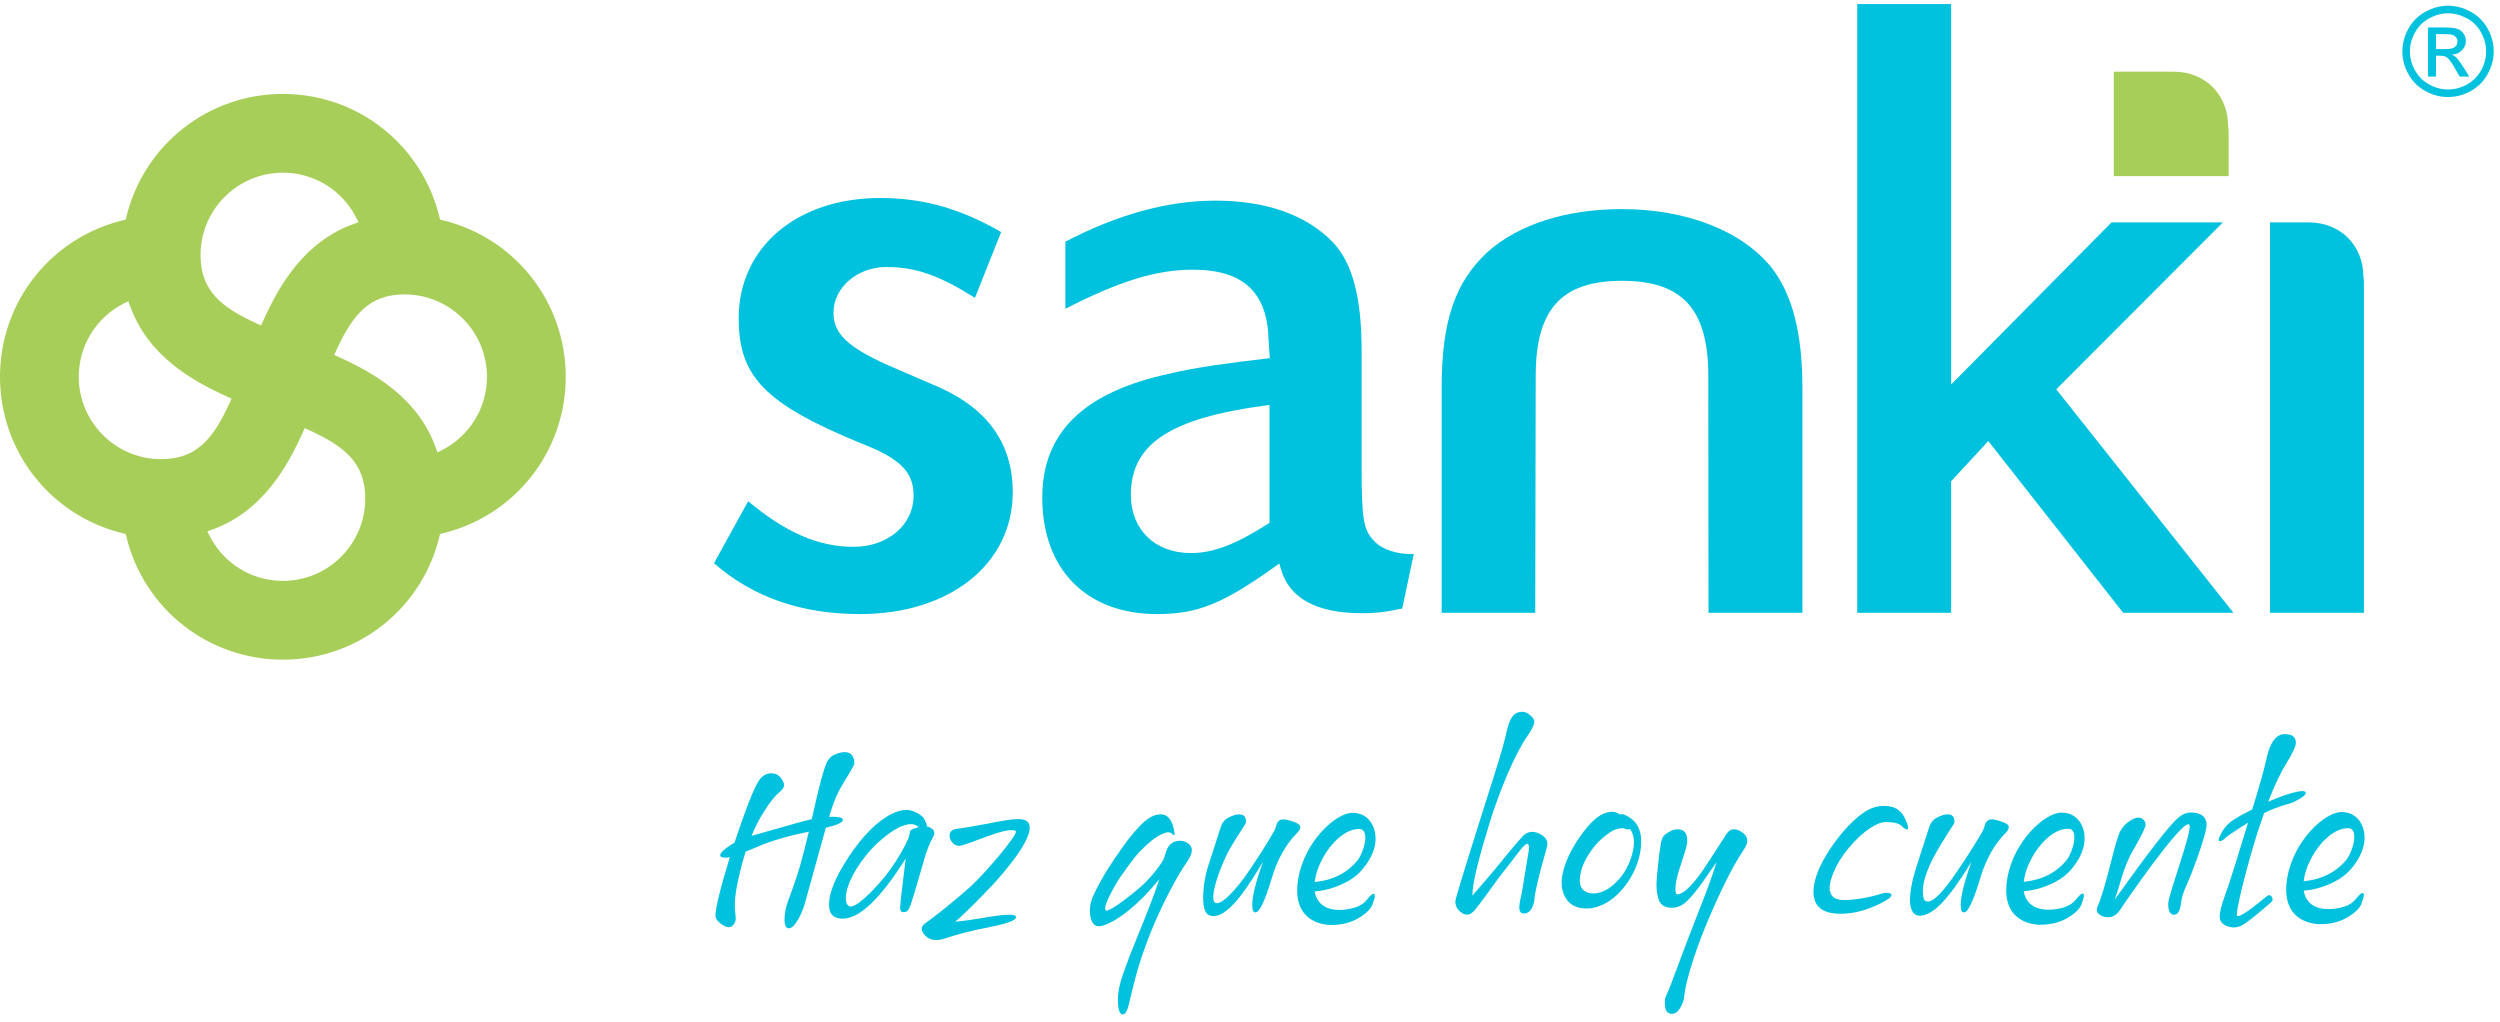
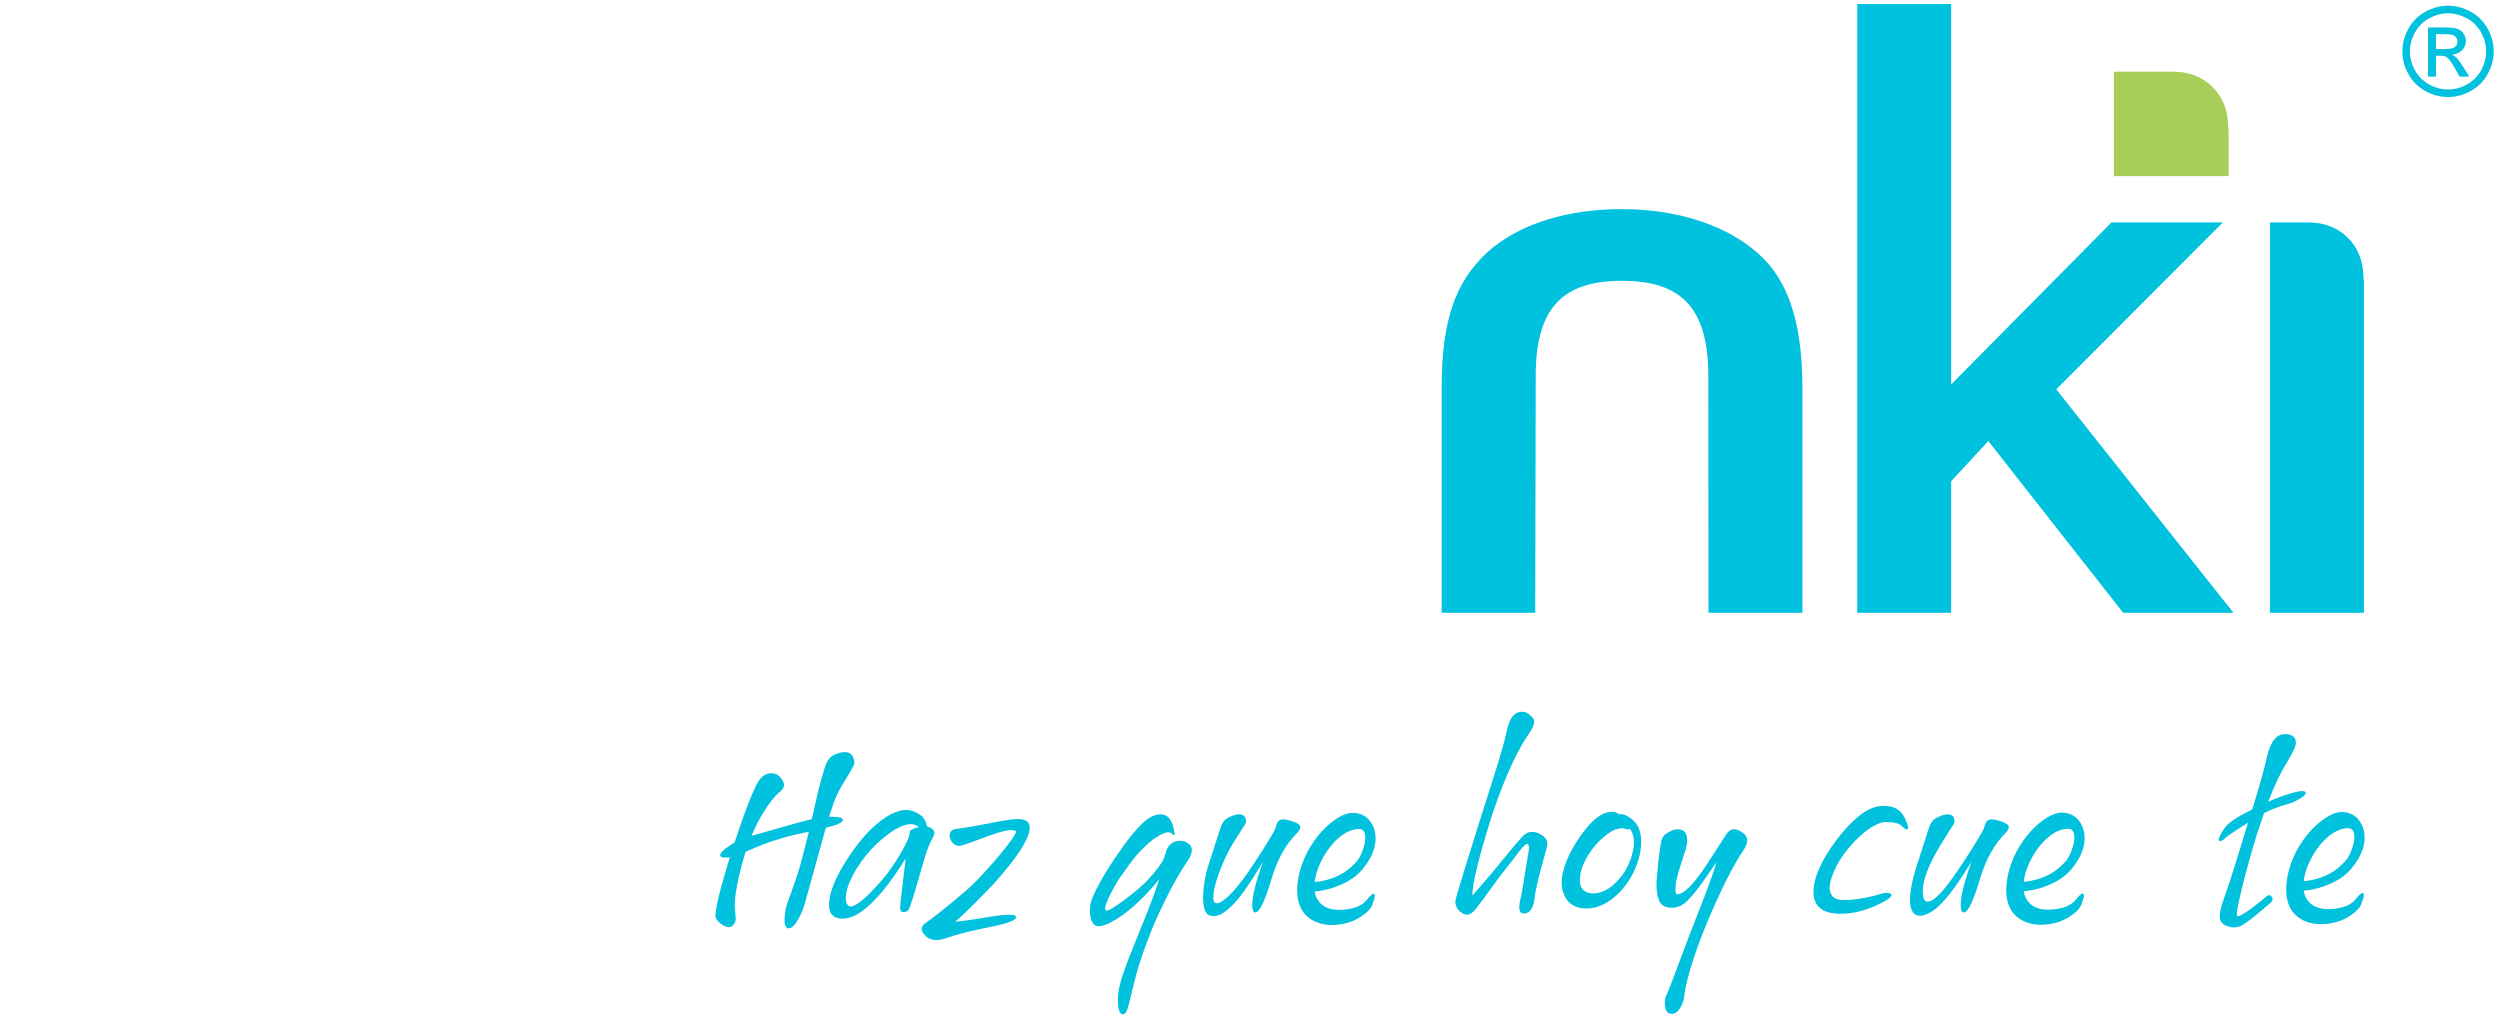
<svg xmlns="http://www.w3.org/2000/svg" width="100%" height="100%" viewBox="0 0 318 130" xml:space="preserve" style="fill-rule:evenodd;clip-rule:evenodd;stroke-linejoin:round;stroke-miterlimit:2;">
  <g>
    <g>
      <path d="M276.483,9.118l-7.603,0l0,13.289l14.602,-0l0,-5.836l-0.068,-0.524c-0,-4.016 -2.917,-6.929 -6.931,-6.929" style="fill:#a7ce58;fill-rule:nonzero;" />
-       <path d="M119.537,49.301l-6.771,-2.93c-4.985,-2.256 -6.749,-3.978 -6.749,-6.577c-0,-3.215 3.019,-5.83 6.732,-5.83c3.673,-0 6.673,1.035 11.265,3.921l3.329,-8.369c-5.182,-2.995 -9.948,-4.332 -15.385,-4.332c-10.598,-0 -17.997,6.284 -17.997,15.287c0,7.453 3.328,10.872 15.484,15.889c5.054,1.952 6.763,3.64 6.763,6.693c-0,3.711 -3.285,6.503 -7.64,6.503c-4.451,-0 -8.605,-1.794 -13.399,-5.802l-4.348,7.882c4.869,4.297 11.105,6.476 18.541,6.476c11.458,0 19.46,-6.375 19.46,-15.511c-0,-6.072 -3.124,-10.546 -9.285,-13.3" style="fill:#00c1de;fill-rule:nonzero;" />
-       <path d="M179.82,70.462c-0.123,0.008 -0.279,0.013 -0.442,0.013c-1.542,-0 -3.562,-0.511 -4.576,-1.657c-1.36,-1.351 -1.602,-2.742 -1.602,-9.263l-0,-14.907c-0,-6.831 -1.173,-11.237 -3.692,-13.869c-3.333,-3.437 -8.471,-5.256 -14.867,-5.256c-6.095,0 -12.356,1.706 -19.124,5.214l-0,8.538c6.869,-3.524 11.599,-4.971 16.187,-4.971c6.478,-0 9.549,2.889 9.667,9.094l0.147,2.161l-0.491,0.058c-4.345,0.504 -8.833,1.083 -12.246,1.908c-10.908,2.338 -16.204,7.489 -16.204,15.752c0,9.149 5.6,14.835 14.612,14.835c5.114,-0 8.327,-1.289 14.94,-6.002l0.6,-0.428l0.205,0.711c1.06,3.722 4.536,5.609 10.337,5.609c1.527,-0 2.706,-0.094 5.094,-0.595l1.466,-6.945l-0.011,0Zm-18.335,-3.96l-0.238,0.15c-4.112,2.628 -6.941,3.698 -9.768,3.698c-4.565,-0 -7.633,-2.979 -7.633,-7.41c0,-6.435 4.939,-9.728 17.048,-11.354l0.591,-0.081l-0,14.997Z" style="fill:#00c1de;fill-rule:nonzero;" />
      <path d="M206.316,26.597c-7.088,0 -13.163,1.937 -17.096,5.46c-4.149,3.821 -5.841,8.814 -5.841,17.232l0,28.66l11.901,0l0.062,-30.139c-0,-8.475 3.283,-12.092 10.974,-12.092c7.703,-0 10.98,3.617 10.98,12.094l0.023,30.137l11.946,0l0,-28.66c0,-6.875 -1.277,-11.849 -3.899,-15.209c-3.715,-4.686 -10.835,-7.483 -19.05,-7.483" style="fill:#00c1de;fill-rule:nonzero;" />
      <path d="M261.557,49.522l21.19,-21.23l-14.167,-0l-20.397,20.617l-0,-48.393l-11.943,-0l-0,77.434l11.943,0l-0,-16.734l4.729,-5.115l17.16,21.849l14.025,0l-22.54,-28.428Z" style="fill:#00c1de;fill-rule:nonzero;" />
      <path d="M293.688,28.293l-4.941,0l0,49.658l11.943,-0l-0,-42.208l-0.067,-0.52c0,-4.017 -2.918,-6.93 -6.935,-6.93" style="fill:#00c1de;fill-rule:nonzero;" />
-       <path d="M56.285,28.009l-0.309,-0.077l-0.074,-0.309c-2.234,-9.227 -10.423,-15.675 -19.913,-15.675c-9.497,0 -17.69,6.448 -19.925,15.675l-0.073,0.309l-0.309,0.077c-9.234,2.229 -15.682,10.422 -15.682,19.921c-0,9.496 6.448,17.685 15.682,19.92l0.309,0.073l0.073,0.308c2.235,9.231 10.428,15.678 19.925,15.678c9.49,-0 17.679,-6.447 19.913,-15.678l0.074,-0.308l0.309,-0.077c9.229,-2.231 15.677,-10.42 15.677,-19.916c-0,-9.499 -6.448,-17.692 -15.677,-19.921m-20.296,-6.043c3.967,0 7.549,2.214 9.345,5.775l0.268,0.529l-0.559,0.197c-6.362,2.265 -9.553,7.845 -11.62,12.455l-0.216,0.478l-0.477,-0.217c-4.573,-2.088 -7.221,-4.182 -7.221,-8.743c0,-5.776 4.701,-10.474 10.48,-10.474m-15.491,36.44c-5.777,0 -10.479,-4.699 -10.479,-10.476c-0,-3.973 2.217,-7.56 5.782,-9.356l0.527,-0.263l0.199,0.556c2.263,6.361 7.843,9.553 12.452,11.622l0.478,0.213l-0.217,0.478c-2.085,4.578 -4.183,7.226 -8.742,7.226m15.491,15.483c-3.971,-0 -7.556,-2.212 -9.353,-5.771l-0.267,-0.53l0.556,-0.197c6.363,-2.268 9.553,-7.846 11.621,-12.453l0.213,-0.479l0.478,0.217c4.575,2.085 7.223,4.18 7.223,8.739c0,5.777 -4.698,10.474 -10.471,10.474m20.178,-16.607l-0.528,0.266l-0.197,-0.558c-2.265,-6.367 -7.845,-9.554 -12.453,-11.624l-0.476,-0.213l0.216,-0.477c2.085,-4.577 4.184,-7.227 8.739,-7.227c5.777,0 10.473,4.702 10.473,10.481c-0,3.969 -2.211,7.554 -5.774,9.352" style="fill:#a7ce58;fill-rule:nonzero;" />
      <path d="M311.391,0.731c0.971,0 1.931,0.244 2.855,0.75c0.939,0.496 1.648,1.22 2.176,2.146c0.514,0.923 0.778,1.905 0.778,2.915c0,1 -0.264,1.963 -0.773,2.883c-0.509,0.926 -1.229,1.64 -2.146,2.151c-0.92,0.515 -1.883,0.765 -2.89,0.765c-1.008,0 -1.964,-0.25 -2.89,-0.765c-0.921,-0.511 -1.645,-1.225 -2.153,-2.151c-0.512,-0.92 -0.766,-1.883 -0.766,-2.883c0,-1.01 0.259,-1.992 0.783,-2.915c0.521,-0.926 1.247,-1.65 2.173,-2.146c0.925,-0.506 1.882,-0.75 2.853,-0.75m0,0.963c-0.817,0 -1.613,0.21 -2.378,0.628c-0.771,0.409 -1.375,1.012 -1.813,1.783c-0.435,0.786 -0.655,1.594 -0.655,2.437c-0,0.835 0.215,1.649 0.644,2.405c0.425,0.766 1.024,1.365 1.795,1.795c0.766,0.428 1.568,0.642 2.407,0.642c0.841,-0 1.642,-0.214 2.411,-0.642c0.774,-0.43 1.364,-1.029 1.796,-1.795c0.423,-0.756 0.636,-1.57 0.636,-2.405c-0,-0.843 -0.218,-1.651 -0.647,-2.437c-0.437,-0.771 -1.04,-1.374 -1.817,-1.783c-0.776,-0.418 -1.573,-0.628 -2.379,-0.628m-2.545,8.053l0,-6.251l2.144,0c0.741,0 1.268,0.061 1.592,0.178c0.334,0.116 0.589,0.316 0.784,0.609c0.193,0.278 0.296,0.587 0.296,0.91c-0,0.458 -0.164,0.857 -0.491,1.192c-0.328,0.345 -0.758,0.529 -1.293,0.572c0.22,0.093 0.394,0.194 0.527,0.326c0.255,0.259 0.56,0.664 0.932,1.246l0.76,1.218l-1.232,0l-0.555,-0.978c-0.437,-0.776 -0.787,-1.262 -1.051,-1.462c-0.196,-0.139 -0.462,-0.215 -0.812,-0.215l-0.593,-0l0,2.655l-1.008,0Zm1.008,-3.506l1.228,0c0.581,0 0.977,-0.091 1.19,-0.276c0.217,-0.167 0.316,-0.399 0.316,-0.691c-0,-0.181 -0.041,-0.341 -0.149,-0.493c-0.104,-0.146 -0.247,-0.246 -0.427,-0.324c-0.188,-0.076 -0.518,-0.115 -1.017,-0.115l-1.141,0l0,1.899Z" style="fill:#00c1de;fill-rule:nonzero;" />
      <path d="M100.337,118.081c-0.363,0 -0.544,-0.368 -0.544,-1.104c-0,-0.798 0.16,-1.623 0.482,-2.473c0.612,-1.617 1.109,-3.074 1.493,-4.371c0.3,-1.057 0.674,-2.509 1.12,-4.354c-2.613,0.539 -4.77,1.171 -6.471,1.897c-0.611,0.27 -1.135,0.488 -1.571,0.653c-0.311,0.965 -0.59,1.997 -0.839,3.095c-0.364,1.566 -0.545,2.806 -0.545,3.718c0,0.259 0.037,0.752 0.109,1.477l0.016,0.187c-0,0.228 -0.052,0.436 -0.156,0.622c-0.186,0.342 -0.435,0.513 -0.747,0.513c-0.279,0 -0.629,-0.163 -1.049,-0.49c-0.42,-0.326 -0.63,-0.645 -0.63,-0.956c0,-0.975 0.611,-3.468 1.835,-7.481c-0.166,0.052 -0.337,0.078 -0.513,0.078c-0.477,-0 -0.716,-0.104 -0.716,-0.311c0,-0.291 0.446,-0.726 1.338,-1.307c0.156,-0.104 0.316,-0.202 0.482,-0.296c1.328,-4.012 2.327,-6.589 3.002,-7.73c0.436,-0.725 0.995,-1.088 1.68,-1.088c0.487,-0 0.879,0.181 1.174,0.544c0.296,0.363 0.443,0.684 0.443,0.964c0,0.291 -0.212,0.607 -0.637,0.949c-0.54,0.436 -1.193,1.265 -1.96,2.488c-0.57,0.893 -1.084,1.898 -1.54,3.018c2.323,-0.653 3.743,-1.058 4.262,-1.213c1.472,-0.425 2.607,-0.731 3.406,-0.918l0.389,-1.726c0.622,-2.758 1.12,-4.568 1.493,-5.428c0.218,-0.488 0.539,-0.83 0.964,-1.027c0.508,-0.228 0.949,-0.342 1.322,-0.342c0.83,-0 1.245,0.508 1.245,1.524l-0.047,0.078c-0.218,0.466 -0.731,1.353 -1.54,2.66c-0.508,0.829 -0.943,1.819 -1.306,2.97l-0.327,0.996l0.436,-0c0.881,-0 1.322,0.129 1.322,0.388c-0,0.291 -0.555,0.581 -1.665,0.872l-0.498,0.124l-2.675,9.643c-0.197,0.706 -0.472,1.364 -0.824,1.976c-0.446,0.787 -0.85,1.181 -1.213,1.181" style="fill:#00c1de;fill-rule:nonzero;" />
      <path d="M107.196,116.852c-1.027,-0 -1.597,-0.446 -1.712,-1.338c-0.02,-0.165 -0.03,-0.331 -0.03,-0.497c-0,-1.462 0.818,-3.448 2.457,-5.957c1.825,-2.779 3.686,-4.635 5.584,-5.569c0.643,-0.311 1.234,-0.466 1.773,-0.466c0.28,0 0.544,0.041 0.793,0.124c0.715,0.26 1.203,0.581 1.462,0.965c0.187,0.3 0.316,0.632 0.389,0.995c0.622,0.187 0.933,0.472 0.933,0.855c0,0.167 -0.057,0.348 -0.171,0.545c-0.384,0.663 -0.726,1.501 -1.026,2.511c-0.302,1.012 -0.758,2.575 -1.369,4.69c-0.197,0.591 -0.329,1.001 -0.397,1.229c-0.067,0.228 -0.138,0.42 -0.21,0.575c-0.155,0.342 -0.394,0.514 -0.715,0.514c-0.311,-0 -0.467,-0.182 -0.467,-0.545c0,-0.259 0.099,-1.195 0.296,-2.807c0.196,-1.613 0.336,-2.771 0.42,-3.476c-3.204,5.101 -5.875,7.652 -8.01,7.652m0.793,-1.602c0.798,0.462 3.183,-2.131 4.074,-3.157c0.892,-1.027 1.727,-2.207 2.504,-3.539c0.779,-1.332 1.167,-2.237 1.167,-2.714c0,-0.249 0.378,-0.456 1.135,-0.622c-0.29,-0.259 -0.616,-0.389 -0.979,-0.389c-0.955,0 -2.172,0.622 -3.655,1.866c-1.017,0.841 -1.929,1.836 -2.737,2.987c-0.809,1.151 -1.369,2.224 -1.68,3.219c-0,0 -0.611,1.896 0.171,2.349" style="fill:#00c1de;fill-rule:nonzero;" />
      <path d="M119.092,119.572c-0.58,-0 -1.058,-0.197 -1.431,-0.591c-0.279,-0.301 -0.42,-0.576 -0.42,-0.825c0,-0.29 0.177,-0.549 0.529,-0.777c0.675,-0.436 3.877,-2.958 5.74,-4.664c1.756,-1.607 6.141,-6.711 5.688,-7.006c-1.082,-0.703 -6.164,1.882 -7.238,1.882c-1.074,0 -1.82,-1.952 -0.358,-2.147c5.369,-0.716 8.948,-2.148 9.342,-0.477c0.272,1.15 -1.048,3.572 -4.554,7.462c-2.025,2.139 -4.089,4.177 -4.887,4.81c0.985,-0.084 2.167,-0.244 3.546,-0.482c1.514,-0.27 2.634,-0.405 3.36,-0.405c0.56,0 0.84,0.104 0.84,0.311c-0,0.405 -1.193,0.84 -3.578,1.307c-2.084,0.404 -3.872,0.86 -5.365,1.369c-0.446,0.155 -0.85,0.233 -1.214,0.233" style="fill:#00c1de;fill-rule:nonzero;" />
      <path d="M139.351,117.732c-0.728,-0.419 -1.033,-2.095 -0.317,-3.743c0.977,-2.127 2.25,-4.132 3.982,-6.548c0.798,-1.099 1.56,-1.996 2.286,-2.691c0.799,-0.777 1.576,-1.166 2.333,-1.166c0.84,-0 1.39,0.596 1.649,1.788c0.083,0.353 0.124,0.576 0.124,0.669c0,0.125 -0.021,0.187 -0.062,0.187c-0.083,-0 -0.173,-0.06 -0.272,-0.179c-0.098,-0.119 -0.272,-0.179 -0.521,-0.179c-0.28,0 -0.721,0.177 -1.322,0.529c-0.674,0.404 -1.462,1.089 -2.364,2.053c-0.902,0.964 -1.586,2.055 -2.341,3.08c-0.381,0.517 -2.347,3.793 -1.874,4.261c0.378,0.375 3.95,-2.478 4.946,-3.453c0.891,-0.891 1.643,-1.809 2.255,-2.752c0.093,-0.156 0.182,-0.361 0.265,-0.615c0.082,-0.254 0.149,-0.464 0.202,-0.63c0.301,-0.933 0.902,-1.399 1.804,-1.399c0.269,-0 0.544,0.072 0.824,0.217c0.436,0.239 0.654,0.571 0.654,0.996c-0,0.394 -0.192,0.866 -0.576,1.415c-0.799,1.141 -1.677,2.665 -2.636,4.573c-0.959,1.908 -1.766,3.732 -2.419,5.475c-0.653,1.741 -1.156,3.279 -1.508,4.611c-0.353,1.332 -0.633,2.465 -0.841,3.399c-0.207,0.933 -0.476,1.4 -0.809,1.4c-0.394,-0 -0.601,-0.607 -0.622,-1.821c0,-0.964 0.228,-2.097 0.685,-3.398c0.456,-1.301 1.042,-2.823 1.757,-4.565c1.39,-3.37 2.333,-5.842 2.831,-7.419c-3.704,4.586 -7.214,6.424 -8.113,5.905" style="fill:#00c1de;fill-rule:nonzero;" />
      <path d="M153.751,116.39c-1.172,-0.547 -0.662,-4.358 -0.143,-6.002c0.518,-1.643 1.073,-3.367 1.664,-5.171c0.187,-0.57 0.514,-0.975 0.98,-1.213c0.539,-0.28 0.99,-0.42 1.353,-0.42c0.591,-0 0.887,0.306 0.887,0.917c-0,0.146 -0.078,0.327 -0.234,0.545c-0.155,0.218 -0.653,1.006 -1.492,2.364c-1.535,2.499 -3.015,6.871 -2.208,7.418c0.658,0.446 2.555,-1.451 4.307,-4.043c1.203,-1.762 2.261,-3.432 3.173,-5.008c0.135,-0.228 0.228,-0.461 0.28,-0.7c0.135,-0.57 0.436,-0.855 0.902,-0.855c0.281,-0 0.713,0.098 1.299,0.295c0.586,0.197 0.879,0.425 0.879,0.684c-0,0.229 -0.146,0.488 -0.436,0.778c-1.421,1.431 -2.494,3.365 -3.219,5.802c-0.851,2.851 -1.535,4.277 -2.053,4.277c-0.27,-0 -0.405,-0.321 -0.405,-0.965c0,-1.109 0.456,-2.934 1.369,-5.475c-1.441,2.365 -4.6,7.847 -6.903,6.772" style="fill:#00c1de;fill-rule:nonzero;" />
      <path d="M186.597,116.34c-0.259,-0 -0.524,-0.109 -0.793,-0.327c-0.457,-0.352 -0.685,-0.809 -0.685,-1.369c0,-0.342 1.712,-5.884 5.133,-16.627c0.664,-2.094 1.143,-3.807 1.439,-5.14c0.296,-1.332 0.77,-2.086 1.423,-2.263c0.197,-0.052 0.373,-0.078 0.529,-0.078c0.311,0 0.617,0.125 0.918,0.374c0.404,0.321 0.606,0.617 0.606,0.886c0,0.384 -0.317,1.027 -0.949,1.929c-0.757,1.099 -1.574,2.673 -2.45,4.72c-0.876,2.048 -1.638,4.117 -2.286,6.206c-0.648,2.09 -1.174,3.946 -1.578,5.568c-0.405,1.623 -0.612,2.86 -0.623,3.71c0.384,-0.436 0.996,-1.144 1.835,-2.123c0.841,-0.98 1.66,-1.968 2.458,-2.963c0.799,-0.996 1.498,-1.814 2.1,-2.457c0.363,-0.384 0.767,-0.576 1.213,-0.576c0.301,-0 0.617,0.083 0.949,0.249c0.663,0.342 0.995,0.767 0.995,1.275c0,0.135 -0.041,0.353 -0.125,0.654c-0.933,3.256 -1.44,5.376 -1.523,6.361c-0.032,0.363 -0.114,0.695 -0.249,0.995c-0.249,0.571 -0.618,0.855 -1.105,0.855c-0.384,0 -0.575,-0.269 -0.575,-0.808c0,-0.249 0.041,-0.56 0.124,-0.933c0.29,-1.234 0.43,-2.319 0.576,-3.235c0.436,-2.751 0.743,-3.693 0.357,-3.873c-0.372,-0.168 -1.389,1.43 -2.177,2.395c-0.788,0.964 -1.573,1.996 -2.356,3.095c-0.783,1.099 -1.475,2.032 -2.076,2.8c-0.364,0.466 -0.732,0.7 -1.105,0.7" style="fill:#00c1de;fill-rule:nonzero;" />
      <path d="M201.823,115.561c-1.379,-0 -2.323,-0.544 -2.831,-1.633c-0.238,-0.519 -0.357,-1.079 -0.357,-1.68c-0,-0.374 0.046,-0.762 0.14,-1.166c0.238,-1.048 0.647,-2.087 1.228,-3.119c0.58,-1.032 1.224,-1.962 1.929,-2.792c1.078,-1.275 2.125,-1.913 3.141,-1.913c0.301,0 0.617,0.114 0.949,0.342c0.052,-0.031 0.13,-0.046 0.233,-0.046c0.229,-0 0.561,0.134 0.996,0.404c1.006,0.632 1.508,1.659 1.508,3.079c0,0.882 -0.155,1.779 -0.466,2.691c-0.384,1.141 -0.967,2.196 -1.749,3.165c-0.784,0.97 -1.668,1.693 -2.652,2.17c-0.696,0.332 -1.385,0.498 -2.069,0.498m0.809,-1.913c1.14,-0 2.249,-0.612 3.328,-1.835c0.654,-0.747 1.146,-1.613 1.478,-2.598c0.269,-0.798 0.404,-1.498 0.404,-2.1c0,-0.642 -0.166,-1.197 -0.497,-1.664c-0.084,0.031 -0.177,0.047 -0.281,0.047c-0.134,-0 -0.256,-0.026 -0.365,-0.078c-0.11,-0.052 -0.242,-0.078 -0.397,-0.078c-0.166,-0 -0.433,0.055 -0.8,0.163c-0.369,0.109 -0.898,0.451 -1.587,1.027c-0.69,0.576 -1.32,1.32 -1.89,2.232c-0.715,1.151 -1.073,2.235 -1.073,3.251c-0,0.891 0.436,1.425 1.306,1.602c0.114,0.021 0.239,0.031 0.374,0.031" style="fill:#00c1de;fill-rule:nonzero;" />
      <path d="M212.664,128.953c-0.497,-0 -0.782,-0.296 -0.855,-0.887c-0.031,-0.218 -0.046,-0.415 -0.046,-0.59c-0,-0.302 0.041,-0.54 0.124,-0.716c0.207,-0.436 0.436,-0.98 0.684,-1.633c1.514,-4.065 2.639,-7.025 3.375,-8.881c1.223,-3.069 2.022,-5.262 2.395,-6.58l-1.788,2.567c-0.664,0.944 -1.312,1.732 -1.944,2.364c-0.582,0.581 -1.239,0.871 -1.975,0.871c-0.913,-0 -1.478,-0.394 -1.696,-1.182c-0.155,-0.539 -0.233,-1.12 -0.233,-1.742c0,-0.549 0.093,-1.643 0.279,-3.282c0.104,-0.871 0.2,-1.558 0.288,-2.061c0.088,-0.503 0.277,-0.863 0.568,-1.081c0.581,-0.425 1.089,-0.637 1.524,-0.637c0.83,-0 1.245,0.461 1.245,1.384c-0,0.342 -0.055,0.705 -0.163,1.088c-0.109,0.384 -0.403,1.307 -0.879,2.769c-0.301,0.944 -0.452,1.721 -0.452,2.333c0,0.467 0.068,0.7 0.203,0.7c0.891,0 2.203,-1.343 3.935,-4.028l2.364,-3.655c0.259,-0.394 0.575,-0.591 0.949,-0.591c0.3,-0 0.632,0.119 0.995,0.357c0.456,0.301 0.685,0.664 0.685,1.089c-0,0.342 -0.146,0.726 -0.436,1.151c-1.296,1.918 -2.759,4.786 -4.386,8.601c-0.737,1.721 -1.364,3.354 -1.882,4.9c-0.747,2.187 -1.193,3.976 -1.337,5.365c-0.043,0.353 -0.206,0.776 -0.491,1.268c-0.285,0.492 -0.635,0.739 -1.05,0.739" style="fill:#00c1de;fill-rule:nonzero;" />
      <path d="M234.128,116.23c-2.302,-0 -3.453,-0.928 -3.453,-2.784c-0,-1.783 0.979,-3.992 2.939,-6.626c0.881,-1.172 1.805,-2.156 2.769,-2.955c0.964,-0.798 1.876,-1.239 2.737,-1.322c0.208,-0.021 0.399,-0.031 0.576,-0.031c1.203,-0 2.048,0.477 2.535,1.431c0.321,0.653 0.482,1.099 0.482,1.337c0,0.146 -0.052,0.218 -0.155,0.218c-0.156,0 -0.392,-0.156 -0.708,-0.467c-0.317,-0.311 -0.967,-0.466 -1.952,-0.466c-0.55,-0 -1.192,0.238 -1.928,0.715c-0.882,0.56 -1.777,1.369 -2.684,2.427c-0.907,1.057 -1.583,2.125 -2.029,3.204c-0.353,0.829 -0.529,1.508 -0.529,2.037c0,0.156 0.016,0.296 0.046,0.42c0.145,0.55 0.477,0.892 0.996,1.027c0.238,0.062 0.544,0.093 0.917,0.093c0.436,-0 0.955,-0.041 1.556,-0.124c1.13,-0.156 2.162,-0.389 3.095,-0.7c0.197,-0.063 0.373,-0.094 0.529,-0.094c0.487,0 0.731,0.094 0.731,0.28c-0,0.249 -0.472,0.607 -1.416,1.073c-1.731,0.871 -3.416,1.307 -5.054,1.307" style="fill:#00c1de;fill-rule:nonzero;" />
      <path d="M244.269,116.478l-0.062,-0c-0.488,-0 -0.83,-0.239 -1.027,-0.716c-0.155,-0.363 -0.233,-0.747 -0.233,-1.151c0,-1.171 0.259,-2.579 0.778,-4.223c0.518,-1.643 1.073,-3.367 1.664,-5.171c0.187,-0.571 0.513,-0.975 0.98,-1.214c0.539,-0.279 0.99,-0.419 1.353,-0.419c0.591,-0 0.887,0.306 0.887,0.917c-0,0.145 -0.078,0.327 -0.234,0.545c-0.155,0.217 -0.653,1.006 -1.493,2.364c-1.535,2.499 -2.302,4.49 -2.302,5.972c0,0.115 0.023,0.358 0.07,0.731c0.047,0.374 0.246,0.561 0.599,0.561c0.737,-0 1.981,-1.297 3.733,-3.889c1.203,-1.763 2.26,-3.432 3.173,-5.008c0.134,-0.228 0.228,-0.462 0.28,-0.7c0.135,-0.57 0.435,-0.855 0.902,-0.855c0.28,-0 0.712,0.098 1.298,0.295c0.586,0.197 0.88,0.425 0.88,0.684c-0,0.229 -0.146,0.488 -0.436,0.778c-1.421,1.431 -2.494,3.365 -3.219,5.801c-0.851,2.852 -1.536,4.277 -2.054,4.277c-0.269,0 -0.404,-0.321 -0.404,-0.964c-0,-1.109 0.456,-2.934 1.368,-5.475c-1.441,2.365 -2.69,4.106 -3.748,5.226c-0.975,1.027 -1.892,1.571 -2.753,1.634" style="fill:#00c1de;fill-rule:nonzero;" />
-       <path d="M268.159,116.68c-0.166,0 -0.342,-0.026 -0.529,-0.078c-0.612,-0.186 -0.917,-0.482 -0.917,-0.886c-0,-0.156 0.046,-0.327 0.139,-0.513c0.405,-0.861 1.037,-3.018 1.898,-6.471c0.28,-1.109 0.529,-1.96 0.747,-2.551c0.217,-0.591 0.549,-1.072 0.995,-1.446c0.58,-0.487 1.083,-0.731 1.509,-0.731c0.383,0 0.663,0.177 0.839,0.529c0.052,0.114 0.078,0.228 0.078,0.342c0,0.363 -0.487,1.379 -1.462,3.049c-0.653,1.099 -1.185,2.351 -1.594,3.756c-0.41,1.405 -0.708,2.33 -0.894,2.776c4.355,-6.107 7.071,-9.602 8.149,-10.483c0.498,-0.415 1.011,-0.622 1.541,-0.622c1.337,-0 2.129,0.597 2.006,1.773c-0.144,1.377 -1.862,6.009 -2.473,7.326c-0.436,0.923 -0.69,1.726 -0.762,2.411c-0.114,0.995 -0.41,1.493 -0.887,1.493c-0.497,-0 -0.746,-0.461 -0.746,-1.385c-0,-1.244 3.297,-9.737 2.643,-10.11c-0.935,-0.532 -8.071,9.799 -8.663,10.732c-0.466,0.727 -1.005,1.089 -1.617,1.089" style="fill:#00c1de;fill-rule:nonzero;" />
      <path d="M284.132,117.972c-0.239,-0 -0.477,-0.042 -0.716,-0.125c-0.715,-0.228 -1.073,-0.653 -1.073,-1.275c0,-0.549 0.213,-1.405 0.638,-2.566c0.384,-1.079 0.804,-2.343 1.259,-3.795l1.712,-5.569c-0,0 -2.437,1.525 -2.8,1.867c-0.311,0.321 -0.57,0.482 -0.778,0.482c-0.103,0 -0.155,-0.057 -0.155,-0.171c-0,-0.197 0.181,-0.596 0.544,-1.198c0.291,-0.476 0.705,-0.902 1.245,-1.275c0.487,-0.342 1.311,-0.804 2.472,-1.384c0.924,-2.966 1.54,-5.164 1.851,-6.595c0.446,-1.991 1.214,-2.987 2.302,-2.987c0.933,0 1.4,0.364 1.4,1.089c0,0.446 -0.389,1.297 -1.166,2.551c-0.779,1.255 -1.561,2.908 -2.349,4.962c1.089,-0.488 2.121,-0.866 3.095,-1.135c0.529,-0.146 0.938,-0.219 1.229,-0.219c0.301,0 0.451,0.078 0.451,0.234c-0,0.259 -0.508,0.643 -1.525,1.151c-0.217,0.103 -0.492,0.197 -0.824,0.28c-1.13,0.321 -2.115,0.7 -2.955,1.135c-0.28,0.799 -0.57,1.654 -0.871,2.567c-1.535,4.946 -2.879,10.474 -2.535,10.529c0.582,0.111 2.748,-1.716 3.764,-2.535c0.114,-0.083 0.212,-0.124 0.295,-0.124c0.125,-0 0.234,0.072 0.327,0.217c0.072,0.115 0.109,0.218 0.109,0.311c-0,0.146 -0.096,0.299 -0.288,0.459c-0.192,0.161 -0.51,0.433 -0.956,0.817c-0.84,0.726 -1.608,1.332 -2.302,1.819c-0.457,0.322 -0.923,0.483 -1.4,0.483" style="fill:#00c1de;fill-rule:nonzero;" />
      <path d="M295.162,117.553c-1.35,0.006 -5.139,-0.625 -4.215,-5.941c0.825,-4.749 4.805,-8.311 6.859,-8.321c2.211,-0.011 2.97,1.903 2.97,3.251c0,1.265 -0.544,2.561 -1.632,3.888c-0.582,0.705 -1.322,1.286 -2.225,1.742c-1.286,0.643 -2.581,1.016 -3.888,1.12c0.042,0.29 0.119,0.555 0.233,0.793c0.498,1.037 1.467,1.555 2.909,1.555c0.632,0 1.278,-0.095 1.936,-0.287c0.659,-0.192 1.185,-0.534 1.579,-1.027c0.394,-0.492 0.663,-0.739 0.809,-0.739c0.124,0 0.187,0.089 0.187,0.265c-0,0.186 -0.108,0.562 -0.32,1.128c-0.212,0.565 -0.8,1.133 -1.765,1.703c-0.964,0.57 -2.11,0.865 -3.437,0.87m-2.131,-5.459c2.312,-0.228 4.127,-1.145 5.443,-2.753c0.779,-0.954 1.697,-4.003 0.187,-3.997c-1.954,0.008 -3.724,2.103 -4.541,3.593c-0.597,1.087 -0.975,2.131 -1.089,3.157" style="fill:#00c1de;fill-rule:nonzero;" />
      <path d="M259.552,117.628c-1.35,0.005 -5.139,-0.626 -4.215,-5.942c0.825,-4.749 4.805,-8.311 6.859,-8.321c2.211,-0.011 2.97,1.903 2.97,3.251c0,1.265 -0.544,2.561 -1.632,3.888c-0.582,0.706 -1.323,1.286 -2.225,1.742c-1.285,0.643 -2.581,1.017 -3.888,1.12c0.041,0.291 0.119,0.555 0.233,0.793c0.498,1.037 1.467,1.556 2.909,1.556c0.632,-0 1.277,-0.096 1.936,-0.288c0.659,-0.192 1.185,-0.534 1.579,-1.026c0.394,-0.493 0.663,-0.74 0.809,-0.74c0.124,0 0.187,0.089 0.187,0.265c-0,0.187 -0.108,0.563 -0.32,1.128c-0.213,0.565 -0.8,1.133 -1.765,1.703c-0.964,0.57 -2.11,0.865 -3.437,0.871m-2.131,-5.46c2.312,-0.227 4.127,-1.145 5.444,-2.753c0.778,-0.953 1.696,-4.003 0.186,-3.997c-1.954,0.008 -3.724,2.103 -4.541,3.593c-0.597,1.087 -0.975,2.131 -1.089,3.157" style="fill:#00c1de;fill-rule:nonzero;" />
      <path d="M169.361,117.656c-1.35,0.005 -5.139,-0.626 -4.215,-5.942c0.825,-4.749 4.805,-8.311 6.859,-8.321c2.211,-0.011 2.971,1.903 2.971,3.251c-0,1.265 -0.545,2.561 -1.633,3.888c-0.581,0.705 -1.322,1.286 -2.225,1.742c-1.285,0.643 -2.581,1.017 -3.888,1.12c0.042,0.29 0.119,0.555 0.234,0.793c0.497,1.037 1.466,1.556 2.908,1.556c0.632,-0 1.278,-0.096 1.936,-0.288c0.659,-0.192 1.185,-0.534 1.58,-1.027c0.393,-0.492 0.663,-0.739 0.808,-0.739c0.125,0 0.187,0.089 0.187,0.265c-0,0.187 -0.107,0.563 -0.32,1.128c-0.212,0.565 -0.8,1.133 -1.765,1.703c-0.964,0.57 -2.11,0.865 -3.437,0.871m-2.131,-5.46c2.312,-0.227 4.127,-1.145 5.444,-2.753c0.778,-0.953 1.696,-4.003 0.187,-3.997c-1.954,0.008 -3.725,2.103 -4.542,3.593c-0.597,1.087 -0.975,2.131 -1.089,3.157" style="fill:#00c1de;fill-rule:nonzero;" />
    </g>
  </g>
</svg>